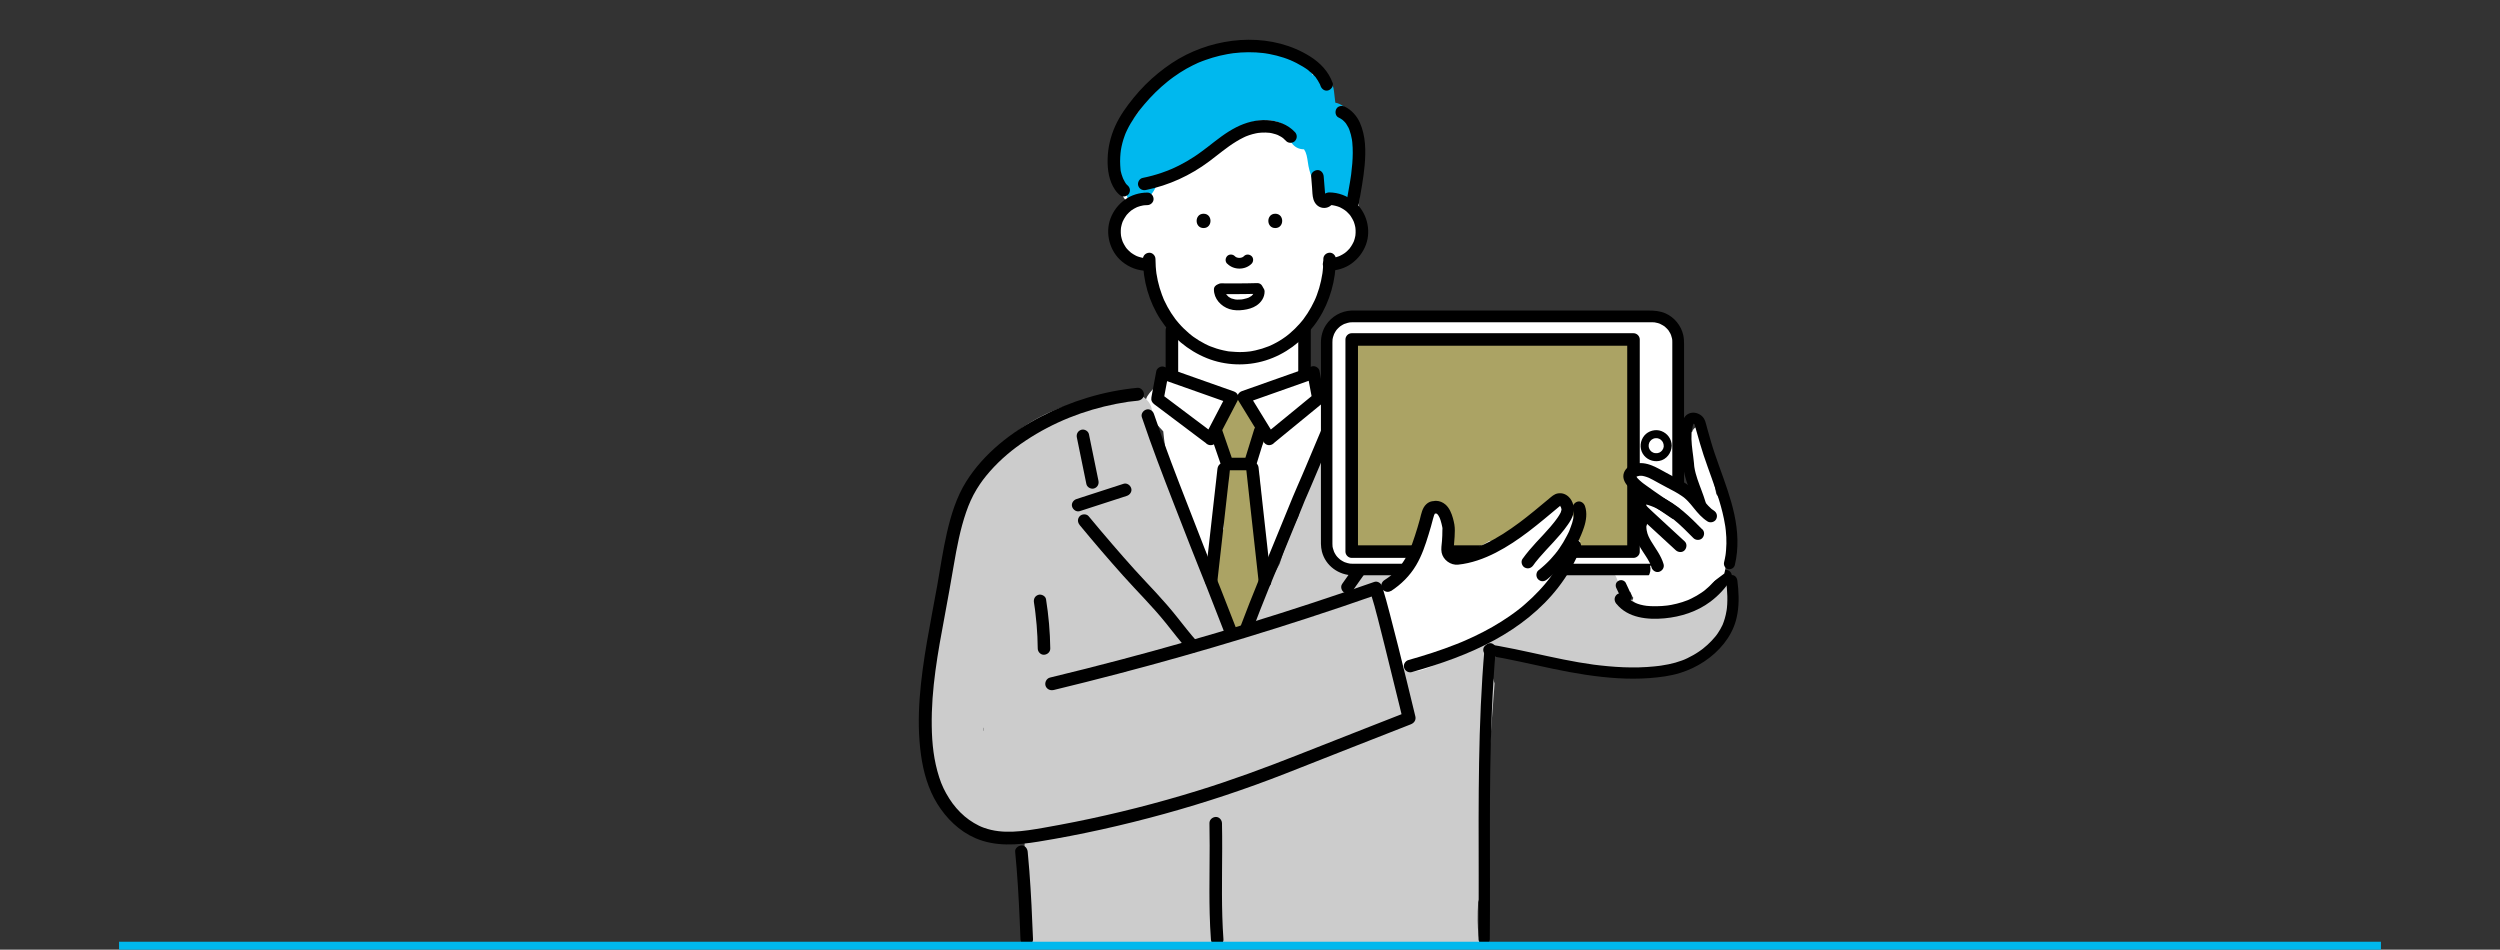
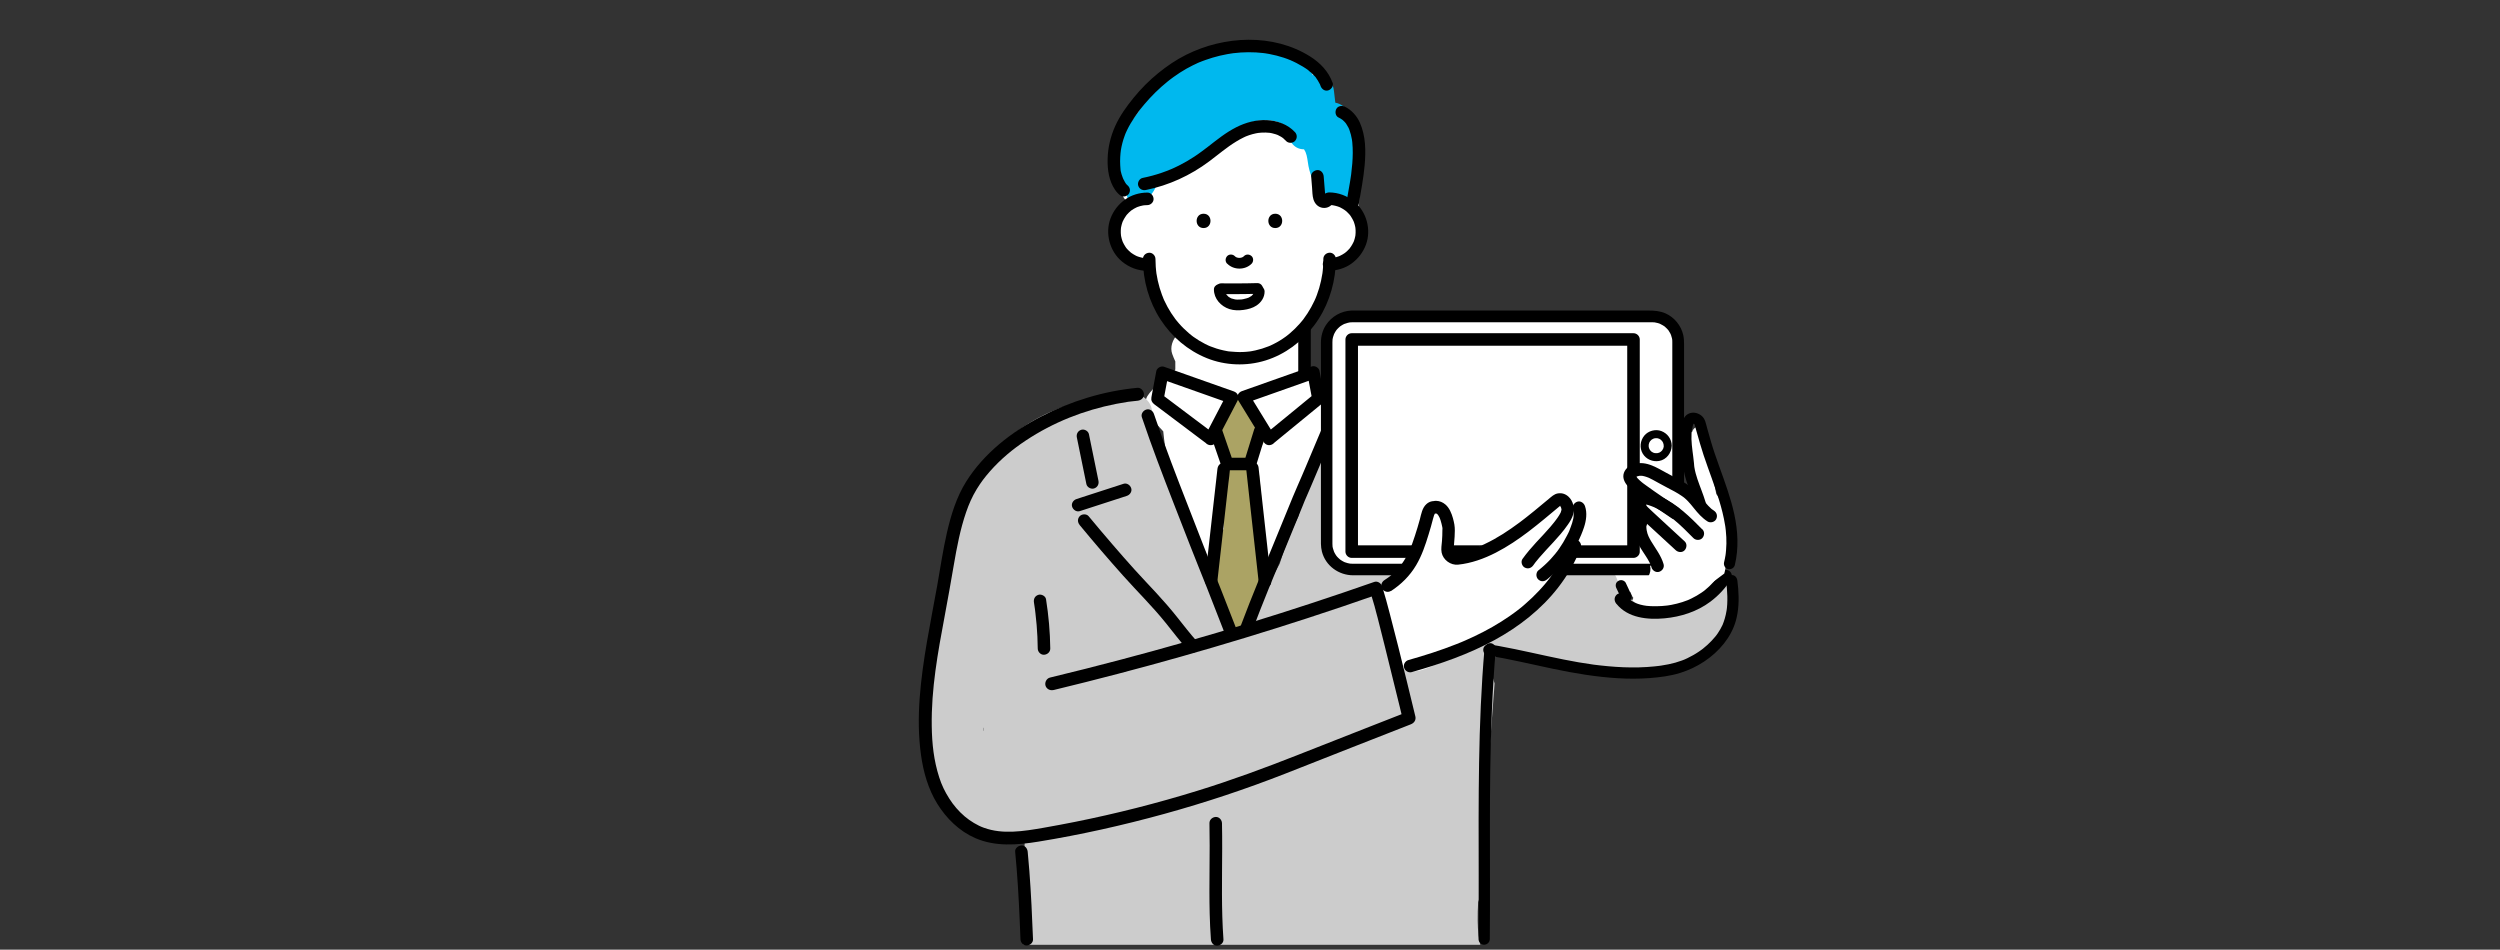
<svg xmlns="http://www.w3.org/2000/svg" viewBox="0 0 630 239.31">
  <rect x="0" y="0" width="630" height="239.31" fill="#333333" stroke="none" />
  <defs>
    <style>.c{fill:none;}.d{fill:#00b8ee;}.e{fill:#ccc;}.f{fill:#fff;}.g{fill:#aba364;}</style>
  </defs>
  <g id="a">
    <path class="f" d="M342.08,53.45c.23-.57.37-1.19.38-1.88.08-6.06,1.49-15.22-3.19-19.81-.21-2.2-2.32-3.75-3.3-5.81-1.91-4.02-4.02-7.86-8.24-9.4-.48-.36-1-.68-1.55-.95-.98-1.08-2.07-2.03-3.34-2.77-3.32-1.91-6.99-1.76-10.64-1.09-2.65.48-5.21,1.36-7.63,2.52-6.02.99-11.26,4.03-15.17,8.87-4.11,5.09-7.98,11.86-8.34,18.51-.21,3.83,1.17,7.52,3.64,10.13-2.16,1.57-3.66,3.99-3.65,6.89.02,4.88,3.62,6.88,7.87,7.5.49.16,1,.27,1.54.33-.19,3.59.77,7.18,2.48,10.37.82,1.54,1.93,3.27,3.19,4.89.18.86.37,1.71.57,2.56-1.22,1.26-1.9,3.22-1.3,4.88.24.66.49,1.29.78,1.89,0,.66,0,1.32,0,1.99-.24.99-1.49.53-2.09,1.39-1.03,1.48-4.8,4.25-5.27,6.1-.51,2.01,1.58,3.56,1.94,5.55l2.38,2.59c.99,10.08,3.82,19.74,8.48,28.76.35.67.81,1.19,1.35,1.58.28,1.38.56,2.77.84,4.15.09.46.27.89.5,1.28.22,1.45.51,2.9.86,4.32-.06,2.25-.21,4.5-.45,6.75-.02.2-.02.4-.01.59-.12.27-.24.54-.36.81-1.1,2.49-.73,5.41,1.81,6.89,2.14,1.25,5.79.7,6.89-1.81.43-.98.86-1.95,1.29-2.93,1.79-.77,3-2.49,3.06-4.58.02-.86.04-1.73.07-2.59,1.05-2.42,2.09-4.85,3.1-7.29,2.08-4.98,4.27-9.81,4.16-15.14.97-2.72,2-5.42,3.12-8.08,1.02-2.42,2.11-4.8,3.26-7.17,1.41-2.92,3.26-5.45,2.68-8.83,0,0,0,0,0-.01.28-2.21.42-4.47.05-6.64-.55-3.26-3.08-5.96-6.32-6.13.97-2.39.47-5.25.36-7.78,0-.18-.02-.36-.05-.54,1.08-1.73,2.17-3.45,3.25-5.18,3.01-4.82,3.49-8.53,6.54-13.8,2.81-.58,4.34-3.92,5.18-6.99.51-1.85.14-3.49-.73-4.89Z" />
    <path class="g" d="M317.28,113.16c.92-.89,1.51-2.08,1.4-3.45-.1-1.23-.2-2.46-.3-3.69-1.45-1.49-2.69-3.17-3.75-4.95-.21-.36-.34-.73-.39-1.11-.32-.06-.64-.08-.99-.07-2.97.13-4.74,2.22-5.04,5.04-.06.56-.12,1.13-.18,1.69-.32.65-.51,1.38-.52,2.17-.01,1.01-.03,2.03-.04,3.04-.02,1.58.83,3.12,2.1,4.07-1.43.92-2.47,2.47-2.3,4.18.45,4.37.91,8.8,1.12,13.22-.44.53-.8,1.15-1.06,1.83-2.6,6.96-2.83,14.63-.92,21.79,1.5,5.59,9.41,4.07,9.88-.8.07-.19.14-.39.2-.61,3.06-11.65,2.07-23.62.85-35.44-.17-1.64-.91-3.13-2.12-4.06.98-.66,1.67-1.65,2.04-2.86Z" />
    <path class="f" d="M419.18,143.28c-.06-1.43-.54-2.92-1.62-3.92-1.02-.94-2.48-1.77-3.92-1.62-1.33.14-2.66.27-3.99.41-1.51.15-2.81.52-3.92,1.62-.96.96-1.69,2.54-1.62,3.92.06,1.43.54,2.92,1.62,3.92,1.02.94,2.48,1.77,3.92,1.62,1.33-.14,2.66-.27,3.99-.41,1.51-.15,2.81-.52,3.92-1.62.96-.96,1.69-2.54,1.62-3.92Z" />
    <path class="f" d="M420.35,147.88s0,0,0,0c0,0,0,0,0,0Z" />
    <path class="f" d="M425.67,144.91s0,0-.01.01c0,0,0,0,0,0,0,0,0,0,0,0Z" />
    <path class="f" d="M433.15,143.06c-2.8-1.48-5.68-.58-7.48,1.85.02-.02.03-.03.03-.03,0,0-.02.01-.04.03-.03.05-.07.09-.1.13-.46.64-.05.04.09-.13-.12.12-.45.51-.49.55-.23.24-.47.47-.72.69-.06.05-.23.17-.35.26-.05.03-.1.06-.12.08-.22.14-.45.28-.68.41-.23.13-.48.24-.71.37,0,0-.01,0-.02.01-.49.17-.97.33-1.48.45-.1.02-.46.05-.66.11.29-.07.89-.03.16.02-.08,0-.16,0-.24.01-.02,0-.03.02-.04.03,0-.01.02-.02.04-.03-.52.03-1.03.04-1.55.01-.05,0-.15-.01-.26-.03-.2-.04-.41-.08-.44-.09-2.83-.63-6.13.85-6.82,3.87-.64,2.81.85,6.15,3.87,6.82,7.76,1.73,15.42-1.39,19.99-7.83,1.68-2.37.5-6.27-1.99-7.59Z" />
    <polygon class="f" points="420.35 147.88 420.34 147.89 420.35 147.89 420.35 147.88" />
-     <path class="f" d="M420.36,147.88s.05-.02.07-.02c-.03,0-.05.01-.07.02Z" />
    <path class="e" d="M431.35,147.61c-2.73,3.09-6.12,5.27-10.17,6.04-3.46.66-7.04-.2-9.98-2.43-1.21-.91-2.35-2.31-3.11-3.81-.29-.58-.62-1.67-1.07-2.52-.72-1.36-1.87-2.39-3.32-2.92-1.43-.53-2.86-.65-4.26-.46-.47-.27-1.03-.43-1.67-.42-6.95.1-13.91.2-20.86.3-.26-4.66-.59-9.3-1.94-13.8-.24-.79-.1-1.47.25-1.99-3.01-5.67-8.97-9.94-14.39-13.23-.42-.25-.83-.43-1.24-.56-2.72-2.01-5.57-3.87-8.45-5.62-2.78-1.69-5.78-4.01-9.21-3.62-2.07.23-3.85,1.42-4.88,3.24-.14.24-.25.5-.35.75-.15.18-.29.37-.4.59-.67,1.32-1.09,2.66-1.29,4.08,0,0-.01,0-.02.01-2.73,2.16-3.86,5.61-4.78,8.82-.2.7-.4,1.4-.6,2.09-.97,2.57-1.77,5.2-2.38,7.89-1.91,3.85-3.5,7.87-4.75,12.02-3.48,6.46-6.22,11.84-8.95,18.65-2.17-2.91-4.55-4.64-6.44-7.73-1-7.58-3.5-14.79-7.41-21.46-1.22-2.07-2.53-4.1-3.81-6.15-.6-4-1.95-7.79-3.95-11.28.1-2.34.05-4.77-.89-6.69-.27-1.47-.54-2.93-.81-4.4-.3-1.66-1.74-2.97-3.21-3.59-1.73-.73-3.27-.49-4.94.28-.35.16-.67.36-.95.58-8.81.08-17.66,3.07-24.69,8.37-3.85,2.91-7.13,6.21-9.9,10.17-2.88,4.11-4.8,8.88-6.17,13.68-2.99,10.5-4.45,21.62-5.31,32.48-.42,5.34-.62,10.69-.6,16.05.02,5.14.03,10.42,1.02,15.48,1.18,5.99,4.81,10.88,10.61,13.02,2.6.96,5.4,1.11,8.19.84,1.26.59,2.58,1.04,3.94,1.34.01,0,.03,0,.04-.02-.22,3.73-.19,7.47.14,11.2.15,1.66.36,3.3.58,4.95.09.67.19,1.34.3,2.01.04.23.07.46.11.69.05.57.12,1.13.14,1.7.01.35.18,1.4-.03,1.69.12-.79.13-.87.02-.25-.04.2-.1.4-.16.6-.23.35-.24.41-.05.16,0,0,0,0,0,0-.78,1.08-1.27,2.38-1.33,3.66h115.07c-.08-.31-.15-.63-.22-.94-.04-.18-.25-1.6-.24-1.42-.13-1.22-.19-2.44-.21-3.67-.02-1.58.03-3.16.12-4.74.28-.65.43-1.37.39-2.13-.03-.76-.06-1.53-.08-2.29.41-5.51.84-11.01,1.25-16.52.86-11.38,1.73-22.76,2.59-34.14-.19-.66-.37-1.32-.64-1.94-.27-.61-.41-1.22-.39-1.81-.08-.71.05-1.43.39-2.01.93-1.59,2.8-1.87,4.36-1.14.22.1.44.2.66.3.5-.12,1.04-.13,1.57-.02,4.62.95,9.23,1.97,13.87,2.83,6.49,1.2,13.58,2.17,20.23,1.92,1.07-.19,2.13-.41,3.17-.68,1.09-.27,2.17-.59,3.23-.96.48-.16.95-.34,1.42-.52.03-.01.46-.19.54-.22.16-.07.33-.14.49-.22,1.87-.85,3.65-1.88,5.3-3.11,0,0,.58-.46.65-.52.15-.13.3-.25.44-.38.37-.33.73-.66,1.08-1.01,1.98-3.67,3.09-7.81,4.14-11.81.83-3.19-3.42-6.06-5.79-3.37ZM247.78,184.13c-.02-.24-.03-.47-.05-.71.02-.01.04-.03.06-.04.02.26.04.51.06.77-.03,0-.05,0-.08-.01Z" />
    <path class="f" d="M354.88,167.99c1.72-.42,3.37-1.07,5.06-1.6.39-.12.79-.15,1.16-.11.09-.69.05-1.42-.15-2.15-1.38-5.11-2.68-10.24-3.9-15.4-.52-2.2-2.52-3.7-4.66-3.97-.14.53-.41,1.02-.8,1.41-.69.68-1.44,1.31-2.13,2-.89.88-2.12,1.1-3.21.75-.09.42-.13.85-.09,1.29.01.48.04.57.09.26-.15,1.4.11,2.86.78,4.04,1.02,4.21,2.09,8.4,3.22,12.58.35,1.31,1.25,2.44,2.39,3.18.3-1.07,1.16-2.01,2.23-2.27Z" />
    <path class="d" d="M341.33,43.94c-.05-1.02-.13-2.03-.23-3.04.16-2.33.23-4.66.2-6.99-.05-3.32-1.33-7.37-4.8-8.04-.11-.97-.23-1.95-.34-2.92-.24-2.07-1.41-3.86-3.64-4.12-.57-.07-1.14-.02-1.69.13-.21-.45-.42-.9-.65-1.34-.25-.47-.57-.84-.93-1.15-.75-.87-1.65-1.62-2.66-2.21-3.48-1.99-7.79-2.02-11.81-1.47-4.01.24-7.96-.09-11.54,1.51-.47.21-1.76.6-2.22.83-.56-.12-.4,1.22-.99,1.37-6.46,1.62-10.45,6.25-13.17,11.74-1.1,1.33-2.12,2.73-3.04,4.21-1.79,2.89-4.15,7.1-3.06,10.6.28.91.78,1.69,1.41,2.3.19,1.02,2.28,1.37,1.95,2.68-.57,2.31.68,2.35,1.1,2.59,2.76,1.63,6.44-2.32,6.46-5.48,0-.31.02-.62.04-.92,1.22-.32,2.42-.83,3.51-1.34,3.93-1.81,7.66-2.97,11.07-5.57,3.41-2.6,6.71-6.49,11.04-6.93,2.66-.27,5.75.04,7.32,2.22-.26,2.42,1.19,5.05,3.95,5.02.17.3.39.71.37.65.47,1.11.53,2.4.75,3.56.59,3.08,1.94,5.7,4.61,7.45,2.56,1.67,6.03,2.38,6.9-.03.62-.67.16-4.09.1-5.31Z" />
    <path d="M326.34,33.31c-1.83-1.98-4.45-2.92-7.1-3.04-2.69-.13-5.35.6-7.73,1.81-2.64,1.34-4.94,3.22-7.27,5.03-.08.06-.16.12-.24.18-.07.06-.29.23-.01,0-.13.1-.25.19-.38.29-.3.23-.6.46-.91.68-.6.44-1.2.87-1.82,1.27-1.22.8-2.49,1.53-3.8,2.19-.36.18-.73.36-1.1.53-.18.09-.37.17-.55.25-.09.04-.19.08-.28.12-.06.02-.11.05-.17.07.17-.07.2-.09.1-.04-.77.32-1.55.62-2.33.89-1.58.54-3.18.97-4.82,1.3-.81.16-1.35,1.17-1.1,1.94.28.86,1.07,1.28,1.94,1.1,5.77-1.17,11.21-3.67,15.91-7.19.63-.48,1.26-.96,1.89-1.45.28-.22.57-.44.85-.66.13-.1.25-.2.38-.29-.27.21-.09.07-.04.03.09-.07.19-.15.28-.22,1.13-.87,2.29-1.71,3.51-2.45.59-.36,1.19-.7,1.82-1,.16-.08.32-.15.48-.23.11-.05.53-.2.09-.04.28-.1.55-.22.83-.31.57-.19,1.14-.35,1.73-.47.13-.03.26-.05.39-.07.08-.01.16-.03.25-.04.06,0,.29-.04.04,0-.28.04.21-.02.28-.03.16-.02.33-.03.5-.04.65-.04,1.31-.02,1.96.05.06,0,.13.02.19.02-.08-.01-.15-.02-.23-.03.06,0,.13.02.19.03.16.03.32.06.47.09.31.07.62.15.92.25.14.04.27.09.4.14.07.03.15.07.22.09-.12-.03-.3-.13-.07-.03.29.13.56.28.83.44.13.08.27.17.39.26.06.04.13.11.19.14-.11-.04-.26-.2-.06-.04.26.22.5.45.73.7.56.61,1.67.61,2.24,0,.6-.65.6-1.59,0-2.24h0Z" />
    <path d="M335.81,20.86c-1.03-2.87-3.14-5.05-5.69-6.65-2.28-1.43-4.81-2.5-7.41-3.19-5.28-1.39-10.9-1.28-16.18,0-2.63.63-5.19,1.58-7.61,2.78-2.53,1.26-4.87,2.86-7.06,4.64-2.26,1.84-4.33,3.92-6.17,6.18-1.79,2.2-3.48,4.54-4.65,7.13-1.19,2.65-1.86,5.46-1.92,8.37-.06,2.67.33,5.43,1.86,7.7.4.59.83,1.06,1.4,1.48.67.49,1.79.13,2.16-.57.43-.82.15-1.64-.57-2.16.44.32.13.1.02,0-.08-.08-.16-.17-.24-.26-.08-.09-.08-.19.09.12-.03-.05-.07-.1-.1-.14-.09-.12-.17-.25-.24-.38-.14-.23-.26-.47-.38-.71-.06-.12-.11-.24-.16-.35-.09-.2.15.38.03.06-.03-.08-.06-.15-.09-.23-.19-.49-.35-1-.46-1.51-.02-.11-.04-.23-.06-.34-.04-.19.05.4.03.21,0-.09-.02-.19-.03-.28-.04-.37-.07-.74-.08-1.1-.04-.69-.04-1.38,0-2.07.02-.32.04-.65.07-.97.02-.17.03-.34.06-.5,0-.06.05-.3,0-.07-.05.25.01-.06.02-.12.2-1.28.53-2.54.98-3.75.05-.13.1-.26.15-.4.03-.07.05-.13.08-.2.1-.26-.02.05-.04.08.15-.3.27-.61.42-.91.27-.56.56-1.1.88-1.64.68-1.16,1.46-2.27,2.27-3.35.05-.06.39-.54.15-.19.09-.13.19-.25.29-.37.22-.28.44-.55.67-.82.46-.54.92-1.08,1.41-1.6.94-1.01,1.92-1.98,2.95-2.9.53-.47,1.07-.93,1.62-1.37.12-.1.25-.2.37-.29.06-.05.12-.1.19-.15-.28.21-.1.08-.04.03.3-.22.6-.45.9-.67,1.06-.76,2.15-1.48,3.29-2.12.53-.3,1.08-.59,1.63-.86.27-.13.54-.26.81-.38.28-.13.57-.3.87-.39-.44.12.06-.02.16-.06.15-.06.3-.12.44-.18.3-.12.6-.23.9-.33.59-.21,1.18-.4,1.77-.58,1.21-.36,2.45-.66,3.69-.88.3-.05.6-.1.9-.15.16-.02.32-.05.48-.07.2-.03,0-.07-.1.01.06-.04.25-.03.32-.04.6-.07,1.21-.13,1.81-.17,1.28-.08,2.56-.09,3.84-.02.62.03,1.24.09,1.85.16.07,0,.14.02.21.03.02,0,.04,0,.05,0q.14.02,0,0h-.1c.07,0,.14,0,.21.02.07.01.14.02.21.03.31.05.63.1.94.16,1.23.23,2.44.54,3.63.93.59.19,1.16.41,1.73.65.26.11-.05-.03-.09-.04.08,0,.17.07.24.11.13.06.26.12.39.17.31.14.61.29.91.44.55.28,1.1.59,1.63.91.26.16.52.32.77.49.12.08.24.16.36.25.06.04.12.09.18.13.06.04.12.09.17.13-.05-.04-.1-.08-.15-.11.19.24.52.43.75.64.24.22.47.45.7.69.17.18.47.43.57.66-.13-.3-.1-.13-.02-.02.04.06.09.12.13.18.1.15.2.3.3.45.16.26.31.53.45.8.05.1.18.28.18.39-.02-.06-.05-.12-.07-.18.02.05.04.1.06.15.03.08.06.17.09.25.28.78,1.09,1.38,1.94,1.1.76-.25,1.4-1.11,1.1-1.94h0Z" />
    <path d="M337.34,29.62c.33.16.64.35.93.56.29.2-.2-.17-.06-.05.06.05.12.1.18.15.14.12.28.25.41.39.11.12.22.24.33.37.03.03.05.07.08.1.12.14-.23-.31-.13-.16.06.08.12.16.17.24.2.3.38.61.55.93.07.14.14.29.2.44.1.21-.08-.19-.08-.19.02.04.04.09.05.13.04.1.08.2.11.3.13.36.24.73.34,1.1.1.39.18.78.25,1.17.01.09.03.18.04.26,0,.05.01.1.02.15.04.25-.02-.19-.02-.19.02.21.05.41.07.62.17,1.74.13,3.49,0,5.23-.07.86-.16,1.73-.27,2.59-.01.11-.03.21-.04.32-.02.17.03-.25.03-.22,0,.05-.01.11-.02.16-.03.22-.06.45-.1.67-.06.41-.12.82-.19,1.23-.25,1.55-.55,3.09-.81,4.63-.14.81.21,1.74,1.1,1.94.76.17,1.8-.23,1.94-1.1.54-3.24,1.18-6.45,1.47-9.72.32-3.59.29-7.4-1.2-10.75-.76-1.71-2.09-3.2-3.78-4.03-.74-.36-1.74-.22-2.16.57-.38.71-.23,1.77.57,2.16h0Z" />
    <path d="M330.41,44.44c.08.95.15,1.91.23,2.86.08.95.06,2,.34,2.92.34,1.12,1.16,2,2.35,2.16,1.18.16,2.39-.47,2.7-1.68.21-.8-.26-1.75-1.1-1.94-.82-.19-1.72.25-1.94,1.1-.06.22.13-.25.18-.31.1-.12.12-.14.07-.09-.09.09-.02.04.2-.15-.18.1.2-.08.21-.07-.01,0-.14.04-.16.04-.13.05.44-.04.19-.03-.22,0,.21.02.22.04,0,0-.16-.04-.17-.04-.16-.02.33.15.19.08-.16-.08.3.28.13.11-.19-.2.13.23.05.07-.03-.05-.06-.11-.09-.16-.1-.15.1.34.04.08-.03-.14-.08-.27-.1-.41-.05-.27.02-.02,0,.09.01-.07-.02-.16-.02-.24-.13-1.47-.24-2.95-.36-4.43-.07-.82-.68-1.62-1.58-1.58-.8.04-1.65.7-1.58,1.58h0Z" />
    <path d="M333.48,65.29c0,.68-.02,1.35-.07,2.03-.02.3-.05.6-.08.9-.02.17-.04.33-.06.5-.01.1-.05.3.02-.12-.01.1-.03.2-.04.29-.19,1.26-.46,2.5-.82,3.72-.17.58-.37,1.16-.58,1.73-.11.28-.22.56-.33.84-.08.21.16-.38.03-.07-.03.06-.05.12-.08.17-.08.17-.15.35-.23.52-.51,1.09-1.09,2.14-1.74,3.15-.33.5-.67,1-1.03,1.48-.04.05-.08.1-.11.15.24-.35.12-.15.05-.07-.09.11-.17.22-.26.32-.19.24-.39.47-.59.7-.78.89-1.62,1.71-2.52,2.48-.21.17-.42.34-.63.51-.25.2.24-.18.07-.05-.06.04-.12.09-.18.14-.12.09-.24.18-.36.27-.48.35-.98.68-1.49.99-.48.29-.98.57-1.49.82-.25.13-.51.25-.76.37-.12.06-.24.11-.37.16-.29.13.29-.12.09-.04-.08.03-.17.07-.25.1-1.07.43-2.17.77-3.3,1.02-.28.06-.56.12-.84.17-.13.02-.27.05-.4.07-.07.01-.15.02-.22.03-.39.06.33-.04.01,0-.58.07-1.16.12-1.74.14-1.18.05-2.33-.05-3.5-.15.53.05.05,0-.07-.01-.13-.02-.27-.04-.4-.07-.3-.05-.59-.11-.89-.18-.59-.13-1.16-.28-1.74-.46-.54-.17-1.07-.36-1.6-.57-.06-.02-.11-.05-.17-.07-.31-.12.35.15.05.02-.11-.05-.22-.1-.33-.14-.28-.13-.57-.26-.85-.41-1.02-.52-2.01-1.12-2.94-1.79-.12-.09-.24-.18-.36-.27-.05-.04-.1-.07-.14-.11-.25-.19.24.19.07.05-.23-.19-.47-.37-.7-.57-.45-.38-.88-.78-1.3-1.19-.41-.4-.81-.82-1.19-1.26-.2-.23-.4-.46-.59-.7-.08-.09-.15-.19-.23-.29-.06-.08-.24-.35.02.03-.05-.08-.11-.15-.17-.22-.71-.95-1.36-1.96-1.93-3-.29-.54-.57-1.08-.83-1.64-.06-.13-.12-.26-.17-.39-.03-.07-.06-.14-.09-.22-.11-.24.04.09.05.12-.09-.3-.24-.59-.35-.89-.44-1.18-.8-2.38-1.07-3.61-.14-.62-.25-1.25-.35-1.89-.01-.08-.02-.17-.03-.25,0,.03.05.4.02.12-.02-.17-.04-.33-.06-.5-.04-.33-.07-.67-.09-1-.04-.64-.07-1.28-.07-1.93,0-.83-.73-1.62-1.58-1.58-.86.04-1.58.69-1.58,1.58,0,5.38,1.51,10.77,4.45,15.28,2.83,4.34,6.85,7.77,11.66,9.71,4.66,1.88,10.01,2.07,14.81.57,4.93-1.54,9.12-4.72,12.22-8.81,3.21-4.24,5.02-9.45,5.41-14.73.05-.67.07-1.35.07-2.03,0-.83-.73-1.62-1.58-1.58-.86.04-1.58.69-1.58,1.58h0Z" />
    <path d="M334.91,51.67c.21,0,.42,0,.63.02.1,0,.19.02.29.03.36.04-.26-.05,0,0,.4.07.8.16,1.19.28.19.06.38.14.57.2.16.06-.17-.08-.17-.07.04.02.09.04.13.06.1.05.19.09.29.14.37.19.72.4,1.06.64.05.04.3.23.1.07-.21-.16.04.04.09.07.16.14.32.28.47.42.13.13.26.26.38.39.06.07.12.14.18.2.04.04.3.37.13.16-.16-.21.03.05.07.1.05.07.1.15.15.23.12.18.23.36.33.55.09.16.17.32.25.49.03.06.05.11.08.17.08.15-.07-.18-.07-.17.02.1.08.2.12.3.14.38.25.77.33,1.17.02.09.04.19.05.28.07.39-.03-.28,0,0,.02.21.04.42.05.62.02.42,0,.84-.04,1.26-.04.36.05-.28,0,0-.02.09-.03.19-.05.28-.04.21-.09.43-.15.64-.05.18-.11.36-.17.53-.03.09-.07.17-.1.26-.02.05-.08.2,0-.02.1-.25,0,0-.03.06-.17.36-.36.71-.58,1.04-.09.14-.24.29-.31.45,0,0,.22-.27.11-.14-.04.05-.08.09-.11.14-.07.08-.14.16-.21.24-.26.29-.55.57-.85.82-.05.04-.33.27-.12.1.21-.17-.12.08-.17.12-.18.12-.35.24-.54.34-.2.12-.4.22-.61.32-.06.03-.39.17-.15.07.25-.1-.09.03-.15.06-.44.16-.89.29-1.35.37-.07.01-.44.07-.16.03.27-.03-.1,0-.17.02-.26.02-.52.03-.77.04-.83,0-1.62.72-1.58,1.58.04.85.69,1.59,1.58,1.58,1.98-.01,4-.6,5.61-1.76,1.7-1.22,2.95-2.84,3.68-4.8,1.39-3.75.17-8.28-2.92-10.82-1.81-1.49-4.01-2.33-6.37-2.34-.83,0-1.62.73-1.58,1.58.04.86.69,1.58,1.58,1.58h0Z" />
    <path d="M289.15,65.07c-.21,0-.42,0-.63-.02-.1,0-.19-.02-.29-.03-.36-.04.26.05,0,0-.4-.07-.8-.16-1.19-.28-.19-.06-.38-.14-.57-.2-.16-.06.17.08.16.07-.04-.02-.09-.04-.13-.06-.1-.05-.19-.09-.29-.14-.37-.19-.72-.4-1.06-.64-.05-.04-.3-.23-.1-.07.21.16-.04-.04-.09-.07-.16-.14-.32-.28-.47-.42-.13-.13-.26-.26-.38-.39-.06-.07-.12-.14-.18-.2-.04-.04-.3-.37-.13-.16.16.21-.03-.05-.07-.1-.05-.07-.1-.15-.15-.23-.12-.18-.23-.36-.33-.55-.09-.16-.17-.32-.25-.49-.03-.06-.05-.11-.08-.17-.08-.15.07.18.07.17-.02-.1-.08-.2-.12-.3-.14-.38-.25-.77-.33-1.17-.02-.09-.04-.19-.05-.28-.07-.39.03.28,0,0-.02-.21-.04-.42-.05-.62-.02-.42,0-.84.04-1.26.04-.36-.05.28,0,0,.02-.09.03-.19.05-.28.04-.21.09-.43.15-.64.05-.18.11-.36.17-.53.03-.09.07-.17.1-.26.02-.05.08-.2,0,.02-.1.25,0,0,.03-.06.17-.36.36-.71.58-1.04.09-.14.24-.29.31-.45,0,0-.22.27-.11.14.04-.05.08-.09.11-.14.07-.08.14-.16.21-.24.26-.29.55-.57.85-.82.05-.04.33-.27.12-.1-.21.17.12-.08.17-.12.18-.12.35-.24.54-.34.2-.12.4-.22.61-.32.06-.03.39-.17.15-.07-.25.1.09-.03.15-.06.44-.16.89-.29,1.35-.37.07-.01.44-.07.16-.03-.27.03.1,0,.17-.02.26-.02.52-.03.77-.04.83,0,1.62-.72,1.58-1.58-.04-.85-.69-1.59-1.58-1.58-1.98.01-4,.6-5.61,1.76-1.7,1.22-2.95,2.84-3.68,4.8-1.39,3.75-.17,8.28,2.92,10.82,1.81,1.49,4.01,2.33,6.37,2.34.83,0,1.62-.73,1.58-1.58-.04-.86-.69-1.58-1.58-1.58h0Z" />
    <path d="M321.37,57.47c2.32,0,2.33-3.61,0-3.61s-2.33,3.61,0,3.61h0Z" />
    <path d="M303.3,57.47c2.32,0,2.33-3.61,0-3.61s-2.33,3.61,0,3.61h0Z" />
    <path d="M309.26,66.44c1.62,1.66,4.51,1.66,6.14.02.5-.5.54-1.42,0-1.92-.54-.5-1.38-.54-1.92,0-.08.08-.16.16-.25.23.09-.07.18-.14.27-.21-.19.15-.4.27-.63.37.11-.05.22-.09.32-.14-.26.11-.53.18-.81.22.12-.02.24-.03.36-.05-.28.03-.56.03-.85,0,.12.02.24.03.36.05-.26-.04-.51-.1-.76-.2.11.05.22.09.32.14-.23-.1-.44-.21-.63-.36.09.07.18.14.27.21-.1-.08-.2-.17-.29-.26-.5-.51-1.42-.54-1.92,0-.5.55-.53,1.37,0,1.92h0Z" />
-     <path d="M293.74,83.21v10.69c0,.83.73,1.62,1.58,1.58.86-.04,1.58-.69,1.58-1.58v-10.69c0-.83-.73-1.62-1.58-1.58-.86.04-1.58.69-1.58,1.58h0Z" />
    <path d="M327.16,83.21v10.69c0,.83.73,1.62,1.58,1.58.86-.04,1.58-.69,1.58-1.58v-10.69c0-.83-.73-1.62-1.58-1.58-.86.04-1.58.69-1.58,1.58h0Z" />
    <path d="M305.87,109.24c-1.52-1.14-3.03-2.28-4.55-3.42-2.4-1.8-4.79-3.61-7.19-5.41-.56-.42-1.11-.84-1.67-1.25.24.6.48,1.19.73,1.79.36-1.92.72-3.84,1.08-5.76.05-.27.1-.55.15-.82-.65.37-1.3.74-1.94,1.1,1.99.7,3.98,1.41,5.97,2.11,3.15,1.11,6.3,2.23,9.44,3.34.73.26,1.46.52,2.19.77-.31-.77-.63-1.55-.94-2.32-1.59,3.05-3.18,6.1-4.77,9.15-.22.43-.45.86-.67,1.29-.38.73-.21,1.75.57,2.16.73.38,1.75.22,2.16-.57,1.59-3.05,3.18-6.1,4.77-9.15l.67-1.29c.5-.95.04-1.97-.94-2.32-1.99-.7-3.98-1.41-5.97-2.11-3.15-1.11-6.3-2.23-9.44-3.34-.73-.26-1.46-.52-2.19-.77-.76-.27-1.79.31-1.94,1.1-.36,1.92-.72,3.84-1.08,5.76l-.15.82c-.14.77.12,1.33.73,1.79,1.52,1.14,3.03,2.28,4.55,3.42,2.4,1.8,4.79,3.61,7.19,5.41.56.42,1.11.84,1.67,1.25.31.23.87.26,1.22.16.37-.1.76-.38.94-.73.44-.83.14-1.63-.57-2.16Z" />
    <path d="M320.94,111.72c1.4-1.15,2.8-2.29,4.19-3.44,2.23-1.82,4.45-3.65,6.68-5.47.51-.42,1.02-.83,1.52-1.25.45-.37.5-1.02.41-1.54-.36-1.92-.72-3.84-1.08-5.76l-.15-.82c-.15-.8-1.19-1.37-1.94-1.1-1.99.7-3.98,1.41-5.97,2.11-3.15,1.11-6.3,2.23-9.44,3.34-.73.26-1.46.52-2.19.77-.93.33-1.51,1.4-.94,2.32.72,1.18,1.45,2.36,2.17,3.54,1.16,1.88,2.31,3.77,3.47,5.65.27.44.54.87.8,1.31.43.7,1.43,1.04,2.16.57.71-.46,1.03-1.41.57-2.16-.72-1.18-1.45-2.36-2.17-3.54-1.16-1.88-2.31-3.77-3.47-5.65-.27-.44-.54-.87-.8-1.31-.31.77-.63,1.55-.94,2.32,1.99-.7,3.98-1.41,5.97-2.11,3.15-1.11,6.3-2.23,9.44-3.34.73-.26,1.46-.52,2.19-.77-.65-.37-1.3-.74-1.94-1.1.36,1.92.72,3.84,1.08,5.76.05.27.1.55.15.82.14-.51.27-1.03.41-1.54-1.4,1.15-2.8,2.29-4.19,3.44-2.23,1.82-4.45,3.65-6.68,5.47-.51.42-1.02.83-1.52,1.25-.64.53-.59,1.7,0,2.24.68.63,1.55.56,2.24,0Z" />
    <path d="M316.04,108.23c-.75,2.42-1.49,4.83-2.24,7.25-.11.34-.21.69-.32,1.03.51-.39,1.02-.77,1.52-1.16h-5.72c.51.39,1.02.77,1.52,1.16-.83-2.42-1.67-4.83-2.5-7.25-.12-.34-.24-.69-.36-1.03-.27-.78-1.1-1.38-1.94-1.1-.77.25-1.39,1.11-1.1,1.94.83,2.42,1.67,4.83,2.5,7.25.12.34.24.69.36,1.03.23.66.8,1.16,1.52,1.16h5.72c.71,0,1.32-.49,1.52-1.16.75-2.42,1.49-4.83,2.24-7.25.11-.34.21-.69.32-1.03.24-.79-.29-1.76-1.1-1.94-.86-.2-1.68.26-1.94,1.1h0Z" />
    <path d="M265.46,173.9c10.8-2.61,21.54-5.42,32.23-8.45,10.67-3.02,21.28-6.25,31.82-9.68,5.91-1.92,11.8-3.92,17.66-5.97-.67-.38-1.33-.76-2-1.14,1.46,4.63,2.59,9.37,3.77,14.07,1.29,5.13,2.55,10.26,3.8,15.4.26,1.09.53,2.18.79,3.27.38-.67.76-1.33,1.14-2-3.48,1.36-6.96,2.73-10.44,4.09-5.72,2.24-11.43,4.49-17.14,6.74-8.37,3.3-16.79,6.41-25.39,9.06-10.13,3.13-20.43,5.75-30.82,7.83-2.61.52-5.22,1.01-7.84,1.47-2.58.45-5.16.89-7.78.99-2.47.1-4.92-.12-7.26-.96-.86-.3-1.67-.69-2.57-1.23-.89-.53-1.62-1.06-2.31-1.64-1.59-1.36-2.81-2.8-3.88-4.47-1.15-1.8-1.94-3.45-2.56-5.39-1.37-4.25-1.81-8.42-1.88-12.86-.15-9.42,1.54-18.62,3.27-27.84.8-4.27,1.56-8.54,2.29-12.82.77-4.48,1.62-8.99,3.1-13.29.71-2.05,1.5-3.87,2.65-5.77,1.07-1.75,2.05-3.04,3.35-4.52,2.71-3.07,5.72-5.58,9.03-7.77,6.95-4.61,14.62-7.64,22.82-9.25.94-.18,1.88-.35,2.83-.49.11-.02.22-.03.33-.05.04,0,.32-.04.06,0,.22-.03.44-.06.66-.08.49-.06.97-.11,1.46-.16.88-.08,1.63-.69,1.63-1.63,0-.82-.75-1.71-1.63-1.63-8.46.8-16.77,3.34-24.31,7.25-7.43,3.85-14.42,9.27-18.9,16.45-2.42,3.88-3.79,8.37-4.81,12.79-1.01,4.41-1.66,8.9-2.45,13.35-1.69,9.41-3.71,18.78-4.42,28.33-.35,4.78-.33,9.58.33,14.33.6,4.31,1.8,8.58,4.1,12.31,2.28,3.69,5.55,6.91,9.56,8.66,5.09,2.21,10.57,1.77,15.91.9,10.7-1.74,21.31-4.12,31.76-7,10.37-2.86,20.59-6.26,30.61-10.19,5.45-2.14,10.89-4.29,16.33-6.43,4.79-1.88,9.57-3.76,14.36-5.63.27-.11.54-.21.81-.32.84-.33,1.36-1.07,1.14-2-.73-3.05-1.47-6.09-2.22-9.13-1.37-5.6-2.76-11.2-4.23-16.78-.6-2.28-1.2-4.58-1.91-6.83-.25-.8-1.15-1.44-2-1.14-10.45,3.66-20.98,7.12-31.56,10.37-10.61,3.26-21.28,6.3-32.01,9.14-6.03,1.6-12.08,3.13-18.14,4.59-.85.21-1.36,1.17-1.14,2,.24.87,1.14,1.34,2,1.14h0Z" />
    <path d="M410.36,137.3c-4.22-3.1-8.5-6.1-12.84-9.02-4.32-2.9-8.71-5.71-13.15-8.43-4.44-2.72-8.94-5.34-13.5-7.87-2.29-1.27-4.58-2.52-6.9-3.73-2.3-1.2-4.8-1.9-7.29-2.6-1.21-.34-2.41-.69-3.59-1.12-1.25-.46-2.48-.95-3.74-1.37-2.49-.83-5.03-1.52-7.6-2.1-.65-.15-1.3-.29-1.96-.43-.81-.17-1.75.24-1.94,1.1-.18.79.24,1.76,1.1,1.94,2.57.54,5.13,1.17,7.64,1.93,1.28.39,2.55.81,3.8,1.27,1.2.44,2.38.92,3.61,1.29,2.38.73,4.8,1.31,7.12,2.23.17.07-.07-.03-.08-.04.08.03.16.07.23.1.14.06.27.12.41.19.29.14.58.28.86.43.58.31,1.17.62,1.75.93,1.14.61,2.28,1.23,3.42,1.85,4.57,2.51,9.08,5.11,13.54,7.8,4.44,2.68,8.82,5.46,13.14,8.33,4.34,2.88,8.62,5.85,12.83,8.92.52.37,1.03.75,1.54,1.13.67.49,1.79.13,2.16-.57.44-.82.15-1.64-.57-2.16h0Z" />
    <path d="M306.8,146.29c.1-.93.21-1.86.31-2.79.25-2.24.5-4.47.76-6.71.3-2.71.61-5.41.91-8.12.26-2.34.53-4.68.79-7.02.13-1.13.31-2.27.38-3.4,0-.02,0-.03,0-.05.09-.82-.79-1.62-1.58-1.58-.94.04-1.48.7-1.58,1.58-.1.93-.21,1.86-.31,2.79-.25,2.24-.5,4.47-.76,6.71-.3,2.71-.61,5.41-.91,8.12-.26,2.34-.53,4.68-.79,7.02-.13,1.13-.31,2.27-.38,3.4,0,.02,0,.03,0,.05-.09.82.79,1.62,1.58,1.58.94-.04,1.48-.7,1.58-1.58h0Z" />
    <path d="M314.02,117.98c.1.95.21,1.89.31,2.84.25,2.27.5,4.55.75,6.82.31,2.76.61,5.53.92,8.29.26,2.38.53,4.76.79,7.14.13,1.16.25,2.31.38,3.47,0,.02,0,.03,0,.05.05.43.14.8.46,1.12.27.27.72.48,1.12.46.78-.03,1.68-.7,1.58-1.58-.1-.95-.21-1.89-.31-2.84-.25-2.27-.5-4.55-.75-6.82-.31-2.76-.61-5.53-.92-8.29-.26-2.38-.53-4.76-.79-7.14-.13-1.16-.25-2.31-.38-3.47,0-.02,0-.03,0-.05-.05-.43-.14-.8-.46-1.12-.27-.27-.72-.48-1.12-.46-.78.03-1.68.7-1.58,1.58h0Z" />
    <path d="M311.88,159.29c-1.43-3.6-2.82-7.22-4.23-10.83-1.41-3.59-2.91-7.15-4.29-10.75-2.72-7.09-5.55-14.14-8.22-21.25-1.52-4.03-2.98-8.07-4.35-12.15-.26-.78-1.1-1.38-1.94-1.1-.78.25-1.39,1.11-1.1,1.94,2.44,7.24,5.17,14.38,7.94,21.5,1.38,3.55,2.78,7.09,4.15,10.65,1.38,3.57,2.85,7.11,4.25,10.67,1.59,4.05,3.15,8.11,4.75,12.16.16.4.35.72.73.94.34.2.84.28,1.22.16.74-.24,1.43-1.12,1.1-1.94h0Z" />
    <path d="M334.87,103.94c-1.57,3.57-3.07,7.16-4.58,10.75-.37.89-.75,1.77-1.12,2.66-.05.13-.11.25-.16.38-.02.06-.12.28,0,0-.09.21-.18.42-.27.63-.2.47-.39.93-.59,1.39-.77,1.82-1.6,3.62-2.35,5.45-2.84,7.01-5.76,14-8.61,21.01-1.59,3.9-3.15,7.82-4.63,11.77-.29.78.32,1.77,1.1,1.94.9.2,1.63-.27,1.94-1.1,2.65-7.02,5.51-13.95,8.38-20.87,1.43-3.45,2.85-6.9,4.25-10.37.17-.42.34-.85.51-1.27.02-.04.19-.46.05-.13.04-.08.07-.17.11-.25.11-.25.22-.51.33-.76.39-.89.77-1.77,1.15-2.66.78-1.81,1.54-3.63,2.31-5.45.41-.97.82-1.94,1.22-2.91.21-.51.43-1.01.64-1.52.04-.08.07-.17.11-.25s.07-.17.11-.25c-.06.15-.07.17-.03.06.1-.23.2-.46.29-.7.84-1.99,1.69-3.97,2.56-5.94.18-.4.28-.78.16-1.22-.1-.37-.38-.76-.73-.94-.69-.36-1.81-.24-2.16.57h0Z" />
-     <path d="M350.36,109.13c-.27,1.32-.54,2.65-.81,3.97-.43,2.1-.86,4.2-1.29,6.3-.1.49-.2.98-.3,1.47-.17.81.23,1.75,1.1,1.94.79.18,1.77-.24,1.94-1.1.27-1.32.54-2.65.81-3.97.43-2.1.86-4.2,1.29-6.3.1-.49.2-.98.3-1.47.17-.81-.23-1.75-1.1-1.94-.79-.18-1.77.24-1.94,1.1h0Z" />
+     <path d="M350.36,109.13c-.27,1.32-.54,2.65-.81,3.97-.43,2.1-.86,4.2-1.29,6.3-.1.49-.2.98-.3,1.47-.17.81.23,1.75,1.1,1.94.79.18,1.77-.24,1.94-1.1.27-1.32.54-2.65.81-3.97.43-2.1.86-4.2,1.29-6.3.1-.49.2-.98.3-1.47.17-.81-.23-1.75-1.1-1.94-.79-.18-1.77.24-1.94,1.1h0" />
    <path d="M340.82,124.69c1.34.43,2.68.87,4.01,1.3,2.12.69,4.24,1.38,6.36,2.06.49.16.98.32,1.47.48.79.26,1.76-.3,1.94-1.1.2-.87-.26-1.67-1.1-1.94-1.34-.43-2.68-.87-4.01-1.3-2.12-.69-4.24-1.38-6.36-2.06-.49-.16-.98-.32-1.47-.48-.79-.26-1.76.3-1.94,1.1-.2.87.26,1.67,1.1,1.94h0Z" />
-     <path d="M350.22,130.13c-2.98,4.31-6.03,8.57-9.06,12.84-.99,1.4-1.97,2.79-2.95,4.2-.48.68-.15,1.79.57,2.16.81.43,1.66.16,2.16-.57,2.99-4.27,6.03-8.5,9.03-12.77,1-1.42,1.99-2.84,2.98-4.27.47-.68.15-1.78-.57-2.16-.81-.43-1.66-.16-2.16.57h0Z" />
    <path d="M271.37,110.25c.27,1.32.54,2.65.81,3.97.43,2.1.86,4.2,1.29,6.3.1.49.2.98.3,1.47.17.81,1.17,1.35,1.94,1.1.86-.28,1.28-1.08,1.1-1.94-.27-1.32-.54-2.65-.81-3.97-.43-2.1-.86-4.2-1.29-6.3-.1-.49-.2-.98-.3-1.47-.17-.81-1.17-1.35-1.94-1.1-.86.28-1.28,1.08-1.1,1.94h0Z" />
    <path d="M283.12,121.92c-1.34.43-2.68.87-4.01,1.3-2.12.69-4.24,1.38-6.36,2.06-.49.16-.98.32-1.47.48-.79.25-1.38,1.11-1.1,1.94.25.78,1.1,1.38,1.94,1.1,1.34-.43,2.68-.87,4.01-1.3,2.12-.69,4.24-1.38,6.36-2.06.49-.16.98-.32,1.47-.48.79-.25,1.38-1.11,1.1-1.94-.25-.78-1.1-1.38-1.94-1.1h0Z" />
    <path d="M272.08,132.32c3.56,4.31,7.2,8.56,10.93,12.73,3.54,3.97,7.36,7.71,10.7,11.86,1.91,2.37,3.75,4.81,5.78,7.08.55.62,1.68.6,2.24,0,.61-.66.59-1.58,0-2.24-1.81-2.03-3.47-4.18-5.16-6.31-1.66-2.09-3.41-4.09-5.22-6.05-1.81-1.96-3.65-3.88-5.44-5.86-1.86-2.05-3.67-4.14-5.48-6.23-2.06-2.39-4.09-4.79-6.1-7.22-.53-.64-1.7-.59-2.24,0-.62.68-.56,1.55,0,2.24h0Z" />
    <path d="M407.35,152.17c2.87,3.57,7.85,4.05,12.11,3.65,4.12-.38,8.21-1.69,11.55-4.19,2.08-1.56,3.84-3.45,5.22-5.67.44-.7.17-1.77-.57-2.16-.78-.41-1.7-.18-2.16.57-.28.45-.57.88-.89,1.31-.04.06-.09.11-.13.17-.1.14.09-.11.08-.11-.06.1-.16.2-.23.29-.17.2-.34.4-.51.6-.66.74-1.37,1.43-2.14,2.05-.09.07-.18.15-.27.22-.16.13.25-.19.08-.06-.04.03-.08.06-.12.09-.2.15-.4.29-.61.43-.39.27-.8.52-1.21.76-.42.25-.86.47-1.3.69-.19.09-.38.18-.57.27-.06.03-.12.05-.18.08-.16.07.16-.07.15-.06-.12.05-.24.1-.36.15-.88.35-1.79.64-2.72.87-.45.11-.91.21-1.36.3-.22.04-.44.08-.66.11-.09.01-.19.03-.28.04-.06,0-.13.02-.19.03.13-.02.34-.04.09-.01-.91.11-1.83.17-2.75.18-.47,0-.93,0-1.4-.02-.23-.01-.47-.03-.7-.05-.12,0-.23-.02-.35-.03-.07,0-.51-.06-.24-.03.26.03-.15-.03-.24-.04-.13-.02-.26-.05-.4-.07-.26-.05-.53-.11-.78-.18-.28-.07-.55-.16-.82-.26-.08-.03-.31-.17-.38-.15,0,0,.3.13.15.06-.08-.04-.15-.07-.23-.11-.5-.24-.93-.55-1.4-.85.37.24-.04-.04-.13-.12-.11-.09-.21-.19-.31-.29-.22-.22-.43-.45-.62-.7-.52-.65-1.7-.58-2.24,0-.63.69-.55,1.54,0,2.24h0Z" />
    <path d="M374.8,165.15c5.61.91,11.14,2.26,16.71,3.42,5.31,1.11,10.68,2.01,16.1,2.34,2.69.16,5.4.17,8.08-.03,2.6-.2,5.25-.53,7.74-1.31,4.23-1.32,8.21-3.88,10.98-7.37,1.36-1.72,2.39-3.58,3-5.69.76-2.64.84-5.44.62-8.16-.05-.67-.13-1.34-.21-2.01-.09-.74-.59-1.46-1.42-1.42-.69.03-1.52.63-1.42,1.42.16,1.3.28,2.6.31,3.91.02.67,0,1.35-.03,2.02-.02.29-.04.59-.07.88-.02.17-.04.33-.06.5.04-.3-.03.16-.04.25-.11.67-.26,1.34-.45,1.99-.09.29-.18.58-.28.86-.06.16-.12.33-.19.49-.02.04-.11.25,0,.03-.02.06-.05.11-.07.17-.34.74-.75,1.45-1.21,2.13-.12.18-.24.35-.37.52-.04.05-.23.31-.1.13.13-.18-.12.15-.16.2-.3.36-.61.71-.93,1.05-.68.72-1.42,1.39-2.2,2.01-.28.22.14-.1-.07.05-.11.08-.21.16-.32.24-.22.16-.44.32-.67.47-.45.3-.9.59-1.37.85-.48.27-.97.53-1.47.77-.25.12-.49.23-.74.34-.19.08.23-.09.04-.02-.07.03-.14.06-.2.08-.15.06-.31.12-.46.18-1.1.41-2.24.73-3.39.96-.62.12-1.24.23-1.87.33-.14.02-.28.04-.43.06-.06,0-.28.04.01,0-.08.01-.16.02-.25.03-.33.04-.66.08-.99.11-2.59.27-5.2.32-7.8.22-1.31-.05-2.62-.14-3.93-.26-.65-.06-1.3-.13-1.95-.2-.31-.04-.63-.07-.94-.11-.17-.02-.33-.04-.5-.06-.09-.01-.54-.07-.24-.03-2.55-.35-5.08-.79-7.6-1.3-5.46-1.09-10.87-2.42-16.35-3.41-.69-.12-1.38-.24-2.07-.35-.73-.12-1.56.19-1.75.99-.16.68.21,1.62.99,1.75h0Z" />
    <path d="M374.09,163.5c-.82,9.54-1.2,19.1-1.36,28.67-.16,9.5-.12,19-.1,28.5,0,5.33,0,10.65-.04,15.98,0,.74.66,1.45,1.42,1.42.78-.03,1.41-.62,1.42-1.42.09-9.54.02-19.08.03-28.63,0-9.51.09-19.02.48-28.51.22-5.34.54-10.68,1-16.01.06-.74-.7-1.45-1.42-1.42-.82.04-1.35.63-1.42,1.42h0Z" />
    <path d="M260.56,151.84c.08.5.15.99.22,1.49.01.08.07.49.02.12.02.11.03.23.04.34.03.25.06.5.09.75.12.97.22,1.95.3,2.93.17,1.98.26,3.96.28,5.95,0,.83.72,1.62,1.58,1.58.85-.04,1.59-.69,1.58-1.58-.05-4.16-.42-8.31-1.07-12.42-.13-.82-1.2-1.35-1.94-1.1-.89.29-1.24,1.07-1.1,1.94h0Z" />
    <path d="M255.82,214.63c.56,5.71.89,11.45,1.14,17.19.07,1.62.14,3.25.2,4.87.03.83.7,1.62,1.58,1.58.83-.04,1.62-.7,1.58-1.58-.23-5.74-.48-11.47-.92-17.2-.13-1.62-.27-3.24-.42-4.85-.08-.82-.67-1.62-1.58-1.58-.79.04-1.67.7-1.58,1.58h0Z" />
    <path d="M304.78,207.44c.17,7.6-.13,15.21.06,22.81.06,2.16.15,4.33.31,6.49.06.82.68,1.62,1.58,1.58.81-.04,1.64-.7,1.58-1.58-.55-7.62-.34-15.26-.32-22.88,0-2.14,0-4.27-.05-6.41-.02-.83-.71-1.62-1.58-1.58-.84.04-1.6.7-1.58,1.58h0Z" />
    <path d="M315.97,73.46c0,.07,0,.14,0,.22-.01.16-.01.14,0-.04.03.07-.06.24-.09.31-.05.14-.05.13.01-.03-.03.06-.07.13-.1.19-.06.1-.18.27-.04.08-.09.11-.19.22-.3.32-.06.06-.25.21-.08.08-.23.16-.47.29-.71.41-.14.06-.14.07,0,0-.07.03-.15.06-.22.08-.11.04-.23.07-.34.11-.27.08-.54.14-.81.2-.16.03-.32.06-.47.08.3-.04-.05,0-.12,0-.3.03-.6.04-.9.03-.14,0-.28-.02-.42-.03-.16-.02-.16-.02,0,0-.06,0-.12-.02-.18-.03-.27-.05-.54-.12-.8-.21-.06-.02-.11-.04-.17-.06.13.06.14.06.01,0-.1-.06-.21-.11-.31-.17-.1-.06-.2-.13-.3-.19-.23-.14.18.16-.09-.07-.18-.16-.33-.33-.49-.51-.06-.08-.04-.05.06.08-.04-.05-.08-.11-.11-.17-.06-.1-.12-.2-.18-.3-.02-.04-.05-.09-.07-.13-.06-.14-.06-.12.02.05-.06-.06-.08-.25-.11-.33-.03-.1-.08-.23-.07-.34-.02.39.01-.05.01-.14-.33.44-.66.87-.99,1.31.13-.05.31-.09.42-.18-.11.08-.3.01-.06.04.11.01.23,0,.34,0,.21,0,.41,0,.62,0,.89,0,1.78,0,2.67,0,1.76,0,3.52-.04,5.28-.08-.39-.22-.78-.45-1.17-.67.14.25.28.5.42.75.35.62,1.24.88,1.85.49.62-.4.86-1.19.49-1.85-.14-.25-.28-.5-.42-.75-.23-.41-.7-.68-1.17-.67-1.8.05-3.61.08-5.41.08-.89,0-1.78,0-2.67,0-.46,0-1.02-.09-1.47.04-.15.04-.29.12-.43.18-.56.23-1,.66-.99,1.31,0,2.33,1.75,4.23,3.89,4.93,1.17.38,2.41.38,3.62.21,1.1-.15,2.25-.46,3.19-1.08,1.21-.79,2.09-2.08,2.07-3.57-.01-.71-.61-1.39-1.35-1.35-.72.03-1.37.6-1.35,1.35Z" />
    <path class="f" d="M338.56,79.75h80.07c2.35,0,4.25,1.91,4.25,4.25v55.28c0,2.35-1.91,4.25-4.25,4.25h-80.07c-2.35,0-4.25-1.91-4.25-4.25v-55.28c0-2.35,1.91-4.25,4.25-4.25Z" />
    <path d="M416.37,142.06h-75.31c-.07,0-.15,0-.22,0-.01,0-.02,0-.03,0-.21,0-.41-.01-.61-.03-.28-.02-.02,0,.03,0-.06,0-.12-.02-.18-.03-.16-.03-.31-.06-.47-.1-.25-.06-.49-.14-.73-.23-.26-.09-.02,0,.03.01-.05-.02-.11-.05-.16-.07-.14-.07-.28-.14-.41-.22-.12-.07-.23-.14-.34-.21-.05-.03-.37-.26-.23-.15.14.11-.12-.1-.16-.14-.12-.1-.23-.2-.34-.31-.09-.09-.19-.19-.28-.29-.04-.05-.28-.35-.18-.21.11.15,0-.01-.02-.04-.04-.06-.09-.13-.13-.19-.07-.11-.14-.23-.21-.34-.07-.12-.13-.24-.19-.36-.03-.07-.06-.14-.1-.21,0,.01.09.24.04.08-.09-.28-.2-.55-.27-.84-.03-.12-.05-.23-.08-.35-.01-.08-.03-.16-.04-.24,0,.02.02.26.02.09-.01-.22-.03-.45-.03-.67,0-.02,0-.03,0-.05,0-.11,0-.22,0-.33v-48.98c0-.41,0-.82,0-1.23,0-.06,0-.12,0-.17,0-.23.02-.45.03-.67,0-.17-.01.07-.02.09.01-.08.03-.16.04-.24.03-.16.06-.31.1-.46.07-.25.16-.48.24-.72.05-.16-.03.07-.04.08.04-.07.06-.14.1-.21.07-.14.14-.27.22-.41.06-.1.12-.2.18-.29.04-.06.09-.13.13-.19.02-.02.13-.18.02-.04-.1.13.13-.15.18-.21.1-.11.21-.23.32-.33.08-.08.17-.16.25-.23.06-.05.12-.1.17-.15.02-.02.18-.13.03-.03-.15.11.18-.12.23-.15.13-.08.26-.16.39-.24.12-.07.24-.13.36-.19.05-.03.11-.05.16-.07-.01,0-.24.09-.08.04.28-.09.55-.2.84-.27.13-.03.27-.06.41-.09.06-.01.12-.02.18-.03-.05,0-.31.03-.03,0,.2-.01.41-.03.61-.03.15,0,.3,0,.45,0h74.88c.07,0,.14,0,.21,0,.03,0,.06,0,.09,0,.14,0,.29,0,.43.02.13,0,.35.05.09,0,.29.05.58.11.87.19.13.04.26.08.39.13.12.04.31.14.08.03.26.13.52.25.77.41.11.07.22.15.34.22.02.02.18.13.04.02-.16-.12.04.03.08.06.2.18.4.36.58.55.09.1.18.2.27.3.02.02.13.18.03.03-.12-.16.03.04.06.08.15.22.29.45.42.69.06.12.12.24.18.36-.13-.26,0,.02.05.14.09.26.17.52.23.79.03.14.05.27.08.41-.05-.3,0,.03,0,.15,0,.14.01.29.01.43,0,.02,0,.04,0,.06,0,.12,0,.24,0,.35v46.75c0,1.15,0,2.3,0,3.45,0,.05,0,.1,0,.15,0,.12,0,.25-.01.37,0,.06,0,.12-.01.18,0,.05-.03.31,0,.11.02-.18-.03.16-.04.22-.03.14-.06.27-.09.41-.07.27-.16.52-.26.78.09-.24.01-.04-.04.07-.06.12-.12.24-.19.36-.07.12-.14.23-.21.34-.03.05-.26.37-.15.23.11-.14-.1.12-.14.16-.09.1-.18.2-.27.3-.19.19-.39.37-.6.54.2-.16.03-.03-.07.04-.11.08-.22.15-.34.22-.22.13-.44.23-.67.35.3-.15-.05.02-.14.05-.13.05-.26.09-.39.13-.27.08-.54.13-.81.18.26-.05.04,0-.09,0-.16.01-.33.02-.49.02-.77,0-1.51.67-1.47,1.47.04.79.65,1.48,1.47,1.47,2.65-.02,5.05-1.32,6.57-3.47.95-1.33,1.4-2.97,1.4-4.6,0-1.08,0-2.15,0-3.23v-47.06c0-.73-.04-1.45-.2-2.17-.51-2.37-2.25-4.51-4.47-5.48-1.42-.62-2.85-.72-4.36-.72h-74.1c-.22,0-.44,0-.65,0-2.62.1-5.02,1.47-6.46,3.65-.86,1.3-1.27,2.87-1.27,4.42,0,.37,0,.75,0,1.12v47.69c0,1.29-.07,2.61.25,3.87.92,3.59,4.25,5.97,7.89,5.97.88,0,1.77,0,2.65,0h72.75c.77,0,1.51-.68,1.47-1.47-.04-.8-.65-1.47-1.47-1.47Z" />
-     <rect class="g" x="340.63" y="85.56" width="71.01" height="53.45" />
    <path d="M411.64,137.43h-68.13c-.92,0-1.84-.02-2.76,0-.04,0-.08,0-.12,0l1.58,1.58v-51.29c0-.69.02-1.39,0-2.08,0-.03,0-.06,0-.09l-1.58,1.58h68.13c.92,0,1.84.02,2.76,0,.04,0,.08,0,.12,0l-1.58-1.58v51.29c0,.69-.01,1.38,0,2.08,0,.03,0,.06,0,.09,0,.83.73,1.62,1.58,1.58.86-.04,1.58-.69,1.58-1.58v-51.29c0-.69.01-1.38,0-2.08,0-.03,0-.06,0-.09,0-.85-.72-1.58-1.58-1.58h-68.13c-.92,0-1.84-.01-2.76,0-.04,0-.08,0-.12,0-.85,0-1.58.72-1.58,1.58v51.29c0,.69-.01,1.38,0,2.08,0,.03,0,.06,0,.09,0,.85.72,1.58,1.58,1.58h68.13c.92,0,1.84.01,2.76,0,.04,0,.08,0,.12,0,.83,0,1.62-.73,1.58-1.58-.04-.86-.69-1.58-1.58-1.58Z" />
    <circle class="f" cx="417.36" cy="112.33" r="2.91" />
    <path d="M419.26,112.33c0,.08,0,.16,0,.24,0,.19,0,0,0-.03-.03.13-.05.26-.09.38-.02.07-.05.15-.08.22.01-.03.09-.19,0-.03-.07.13-.15.26-.23.39-.13.19.1-.08,0,0-.05.03-.09.1-.13.14-.05.05-.35.3-.14.14-.1.08-.21.15-.32.21-.04.02-.09.05-.14.07-.17.1.17-.04-.08.03-.12.04-.25.08-.38.1-.06.01-.24.03,0,0-.07,0-.13.01-.2.01-.14,0-.27,0-.4-.01-.16,0,.24.05,0,0-.08-.02-.15-.03-.23-.05-.08-.02-.15-.05-.22-.07-.06-.02-.15-.09.03.01-.11-.06-.23-.11-.34-.18-.05-.03-.1-.08-.16-.11-.12-.07.16.16,0,0-.11-.11-.21-.22-.32-.33.14.14.05.08.02.02-.04-.06-.09-.13-.12-.19-.04-.06-.2-.41-.1-.17-.05-.12-.09-.24-.12-.37-.01-.05-.02-.1-.03-.15-.05-.2,0,.18-.01-.09,0-.12,0-.24,0-.37,0-.06.05-.3,0-.05.01-.05.02-.1.03-.15.03-.13.07-.25.11-.37.08-.24-.1.17.02-.04.04-.07.07-.14.11-.2.03-.05.07-.11.1-.16.03-.05.15-.17,0,0,.09-.09.17-.19.26-.27,0,0,.19-.17.07-.07-.12.1.07-.05.08-.06.13-.09.26-.15.4-.22-.03.02-.2.07-.03.01.07-.02.15-.05.22-.07.05-.01.1-.03.15-.04,0,0,.26-.05.1-.02-.16.03.09,0,.1,0,.07,0,.14,0,.2,0,.07,0,.13,0,.2,0,.23,0-.16-.04.05,0,.15.04.3.08.45.13.22.07-.1-.08,0,0,.07.05.16.08.24.13.04.03.09.05.13.08.04.03.08.06.12.09-.1-.08-.11-.09-.03-.01.09.09.18.18.27.27.17.17-.11-.17.03.03.04.06.09.13.12.19.04.07.07.13.11.2.1.18-.05-.17.02.04.05.15.09.3.13.45.01.05.01.19,0-.03,0,.11.02.21.02.32,0,.53.46,1.03,1.01,1.01.54-.02,1.02-.44,1.01-1.01-.02-1.67-1.05-3.1-2.61-3.69-1.47-.56-3.29-.07-4.29,1.14-1.05,1.28-1.26,3.1-.4,4.55.86,1.44,2.52,2.13,4.16,1.84,1.82-.33,3.11-2.03,3.13-3.84,0-.53-.47-1.03-1.01-1.01-.55.02-1,.44-1.01,1.01Z" />
    <path class="f" d="M411.79,150.74s0,0,0,.01c-.1.12-.19.25-.26.41-.05.11-.08.22-.1.33,1.01-.91,2.48-.96,3.76-.4,3.11,1.37,6.79.52,9.91-.78,3.37-1.4,6.66-3.6,9.42-5.78.06-.22.11-.43.16-.65.2-.95.33-1.9.42-2.86.19-1.17.31-2.33.42-3.39.36-3.51.08-7.04-.65-10.48-.22-1.03-.91-1.55-1.69-1.67-.14-.25-.29-.49-.46-.72-.07-.09-.14-.17-.22-.25-.64-3.41-1.29-6.83-1.93-10.24l-1.05-5.58c-.15-.77-1.02-1.23-1.73-1.13-.66.09-1.2.59-1.34,1.23-.66.18-1.2.79-1.18,1.51.15,5.3,1.02,10.59,2.6,15.65-.16.38-.25.77-.3,1.17-2.66-2.36-5.48-4.53-8.44-6.49-1.54-1.02-3.11-1.97-4.72-2.87-1.22-.68-2.65.44-2.32,1.79.39,1.62,1.44,2.98,2.65,4.09,1.3,1.19,2.75,2.23,4.15,3.31.32.25.64.49.96.73-.61-.36-1.22-.73-1.83-1.1-.32-.2-.7-.25-1.05-.18-.53-.54-1.46-.51-2.02-.08-.61.47-.81,1.36-.41,2.04.22.37.44.75.65,1.13-.04.01-.08.02-.12.04-.71.3-1.13,1.1-.92,1.86.29,1.04.59,2.07.9,3.1-.25.36-.35.83-.25,1.32.06.27.12.54.19.81,1.48.27,2.64,1.59,2.64,3.14,0,1.22-.74,2.31-1.79,2.85.37,1.8-.63,3.94-3,3.94-.96,0-1.69-.35-2.2-.88-.25.26-.55.47-.9.62.16.44.33.87.51,1.3.29.9.64,1.79,1.06,2.65.1.22.28.39.48.52Z" />
    <path d="M437.17,142.43c1.02-4.23.79-8.58-.12-12.81-.9-4.18-2.41-8.19-3.84-12.2-.72-2.02-1.44-4.05-2.04-6.12-.32-1.13-.64-2.25-.96-3.38-.31-1.07-.47-2.35-1.37-3.11-.8-.67-1.88-1.01-2.91-.71-.47.14-.93.41-1.25.8-.43.52-.63,1.15-.8,1.79-.57,2.13-.46,4.34-.21,6.51.12,1.05.28,2.09.39,3.14.12,1.12.22,2.24.48,3.34.5,2.06,1.36,4.01,2.06,6.01.17.49.34.99.48,1.49.21.7.99,1.21,1.72.97.71-.23,1.2-.97.97-1.72-.58-1.94-1.39-3.8-2.03-5.72-.32-.96-.59-1.93-.75-2.92-.01-.08-.03-.16-.04-.24.05.33,0-.07-.01-.12-.03-.24-.04-.49-.06-.73-.05-.53-.11-1.06-.18-1.59-.25-1.98-.56-3.97-.43-5.97.01-.21.04-.41.06-.62-.04.33.01-.08.02-.12.02-.12.04-.25.07-.37.05-.25.11-.49.17-.73.03-.12.07-.24.11-.36.02-.07.23-.58.07-.22.11-.25-.22.21-.03.03.12-.11.04.03-.11.07.04-.01.16-.08.19-.11-.19.16-.25.11-.06.05.26-.08-.35,0-.08.02.03,0,.05,0,.08,0,.15.01.1,0-.14-.03.06.03.16.04.23.05.22.05-.3-.17.03.01.02.01.05.03.07.04.12.08.09.05-.09-.08.02.03.1.09.12.11.02.02.04.04.06.06.1.11.07.08-.06-.09-.01.12.25.2.03.01.06.05.09.33.11.4.04.13.08.26.11.4.09.31.18.62.26.93.3,1.06.61,2.12.91,3.18.56,1.97,1.23,3.91,1.92,5.85,1.35,3.79,2.78,7.57,3.74,11.48.26,1.07.49,2.15.66,3.24.02.12.04.24.06.36,0,.04.07.47.04.3-.03-.22.02.18.02.18.02.16.04.32.06.48.06.56.1,1.13.13,1.69.05,1.09.04,2.19-.06,3.28-.02.24-.05.49-.07.73,0,.04-.06.45-.01.12-.02.16-.05.33-.07.49-.09.58-.21,1.15-.35,1.72-.17.71.22,1.54.97,1.72.72.16,1.53-.22,1.72-.97h0Z" />
    <path d="M431.87,128.65c-.15-.1-.3-.2-.45-.31-.29-.21.2.17.02.02-.07-.06-.14-.11-.21-.17-.27-.23-.53-.49-.77-.75-.49-.52-.94-1.09-1.39-1.65-.45-.56-.9-1.13-1.4-1.65-.58-.62-1.23-1.15-1.91-1.65-1.2-.89-2.54-1.59-3.86-2.27-1.28-.66-2.53-1.38-3.8-2.06-1.43-.77-3-1.45-4.65-1.46-1.48,0-3.26.61-4.01,1.98-1.36,2.46,1.43,4.66,3.16,5.93,2.83,2.09,5.75,4.02,8.66,6,.69.47,1.78.15,2.16-.57.42-.8.16-1.66-.57-2.16-2.67-1.82-5.36-3.61-7.98-5.51-.31-.22-.62-.44-.92-.67-.05-.04-.09-.07-.14-.11,0,0,.33.26.15.11-.09-.07-.17-.14-.26-.21-.18-.15-.37-.31-.54-.47-.16-.15-.32-.31-.47-.47-.08-.09-.16-.18-.23-.27-.1-.11-.01-.13.12.16-.02-.05-.08-.11-.12-.16-.05-.08-.1-.16-.15-.25-.02-.04-.04-.07-.06-.11-.08-.15.02-.17.08.19-.01-.07-.05-.15-.07-.22-.1-.31.02.45.02.07,0-.28-.13.44-.01.14.07-.18-.11.23-.1.23,0,0,.06-.11.07-.12.08-.17.13,0-.13.15.03-.02.06-.07.09-.09.03-.03.07-.06.1-.09.18-.2-.31.2-.09.07.12-.07.24-.14.37-.21.13-.07.14,0-.1.04.06,0,.14-.05.2-.07.04-.01.5-.11.5-.12,0,.02-.41.04-.12.02.1,0,.2-.02.31-.02.15,0,.31,0,.46.02.06,0,.29.04.05,0-.28-.04.06.01.1.02.33.06.66.16.98.27.15.05.31.11.46.17.27.11-.04-.03-.07-.03.08.01.18.08.25.11.32.15.63.3.93.47,1.19.64,2.35,1.31,3.55,1.93,1.28.66,2.56,1.32,3.75,2.14.16.11.31.22.46.33.23.17-.01-.02-.05-.04.09.05.18.14.26.21.31.26.61.54.89.84.52.55,1,1.14,1.47,1.73,1.02,1.27,2.06,2.47,3.45,3.35.7.44,1.77.17,2.16-.57.41-.78.18-1.69-.57-2.16h0Z" />
    <path d="M428.96,133.39c-3.06-3.11-6.26-6.27-10.27-8.14-1.17-.55-2.48-1.16-3.79-1.23-1.46-.08-2.82.89-3.18,2.32-.36,1.41.3,2.7,1.25,3.71.86.91,1.84,1.72,2.76,2.57,2.19,2.01,4.37,4.03,6.56,6.04.61.56,1.64.65,2.24,0,.56-.61.65-1.64,0-2.24-1.78-1.64-3.56-3.28-5.34-4.92-.88-.81-1.76-1.62-2.64-2.44-.42-.39-.85-.77-1.25-1.18-.08-.08-.16-.17-.24-.26-.04-.04-.07-.09-.11-.13-.12-.14.08.09.08.1,0-.02-.16-.25-.18-.28,0,0-.1-.16-.1-.19,0,.04.09.3.04.07,0-.03-.01-.09-.03-.12-.06-.12.03.2.03.22.01-.04.01-.21,0-.25.01.03-.09.4-.02.17.01-.04.02-.08.03-.12.07-.32-.13.23,0,.03.13-.22-.24.22-.05.05.03-.03.07-.06.09-.09.12-.15-.27.21-.11.09.02-.02.1-.04.12-.06-.02.03-.31.09-.16.08.01,0,.17-.04.17-.04,0,.04-.33,0-.05.02.06,0,.13,0,.19,0,.22,0-.26-.07-.05,0,.12.04.25.06.37.09.25.07.5.16.74.25.13.05.26.1.38.15.05.02.39.16.19.07-.2-.09.13.06.18.08.14.06.28.13.42.19.89.42,1.75.92,2.58,1.46.41.27.81.55,1.2.84.1.08.22.15.31.24,0,0-.24-.18-.1-.07.04.04.09.07.13.1.21.16.41.33.61.5,1.69,1.4,3.24,2.97,4.78,4.53.58.59,1.66.63,2.24,0,.58-.64.62-1.6,0-2.24h0Z" />
    <path d="M412.57,130c-1.4,2.35-.77,5.14.46,7.41.54.99,1.19,1.91,1.79,2.85.29.46.58.93.83,1.42.07.14.14.27.2.41.03.07.06.14.1.21-.02-.06-.05-.11-.07-.17.14.26.22.58.3.86.23.79,1.12,1.37,1.94,1.1.81-.26,1.35-1.09,1.1-1.94-.63-2.17-2.04-3.92-3.18-5.83-.13-.22-.26-.44-.37-.67-.06-.12-.13-.25-.18-.37-.04-.08-.23-.49-.06-.11-.22-.47-.36-.99-.46-1.5-.01-.06-.02-.11-.03-.17-.03-.18-.02-.15,0,.08.02-.08-.02-.25-.03-.34,0-.13-.08-.66.02-.78-.03.24-.04.27,0,.09,0-.04.01-.07.02-.11.03-.14.07-.29.12-.43.02-.05.04-.11.06-.16.04-.11.03-.07-.05.12,0-.11.16-.31.22-.41.42-.71.18-1.77-.57-2.16-.76-.4-1.71-.19-2.16.57h0Z" />
    <path d="M407.34,148.23c.45.92.88,1.86,1.28,2.81-.05-.11-.09-.22-.14-.32,0,.02.01.03.02.05.04.18.12.33.24.46.1.15.22.26.38.35.29.17.72.24,1.05.14.33-.11.65-.31.81-.62.16-.3.27-.72.14-1.05-.45-1.07-.93-2.14-1.44-3.19-.14-.29-.51-.54-.81-.62-.32-.09-.76-.05-1.05.14-.29.19-.55.47-.62.81-.08.37-.03.7.14,1.05h0Z" />
    <path class="f" d="M396.5,133.26c.09-.48.19-.96.28-1.43-.39-2.04-.61-4.12-1.39-6.02-.1,0-.2-.02-.3-.03-.47.02-.98.15-1.54.36-.09.03-.19.06-.28.09-1.57,1.3-3.16,2.58-4.84,3.74-.9.62-1.92.84-2.86.6-.15.2-.34.4-.56.59-2.46,2.03-5.04,3.9-7.76,5.57-.6-.25-1.25-.39-1.91-.42-1.67.99-3.34,2.01-4.94,3.11-2.71,1.87-5.85-.46-5.02-3.58-.13.47.06-.58.07-.72.02-.29.03-.73.01-.93-.04-.65-.19-1.53-.34-2.26-.31-1.52-.75-2.89-1.36-4.31-.04-.09-.07-.18-.1-.26-.95-.19-1.95-.15-2.85.13-.87.28-1.57.71-2.13,1.26,0,2.64-.01,5.27-.02,7.91,0,1.24-.96,2.25-2.09,2.68.03.34.06.68.1,1.02.03.32.11.63.21.92-.09.85-.52,1.65-1.15,2.22-.36.43-.71.88-1.14,1.25-.38.33-.83.54-1.3.66-.36.36-.73.72-1.12,1.05-.1.08-.2.16-.31.23-.31.79-.58,1.61-.79,2.44-.1.38-.28.71-.53.98.05.02.1.04.15.07.4.13.74.35,1.03.66.01.01.03.03.04.04.17.22.33.43.5.65.01.02.03.04.04.06,0,.01.01.02.02.03.11.25.21.51.32.76,0,.02.01.04.02.06.09.34.13.7.13,1.06,0,.58-.15,1.11-.44,1.61-.02.03-.04.05-.06.08.05.13.09.26.12.39.82,4.18,1.96,8.29,2.53,12.51.05.38.06.76.02,1.12,1.49.11,3.07-.18,4.53-.76,4.44-1.77,8.76-4.03,12.96-6.29,4.29-2.3,8.6-4.72,12.58-7.52,3.84-2.7,7.39-6.43,8.68-11.05.16-.59.26-1.17.28-1.74.32-.36.64-.72.95-1.08,1.19-1.39,2.3-2.85,3.32-4.36-1.14-.59-2.01-1.84-1.76-3.13Z" />
    <path d="M396.33,128.37c.05.16.1.31.14.47.02.08.03.16.05.24.08.34-.02-.06,0-.06.09.02.02,1,.02,1.1,0,.04,0,.24-.02.25,0,0,.05-.3.02-.11-.03.16-.06.33-.09.49-.07.35-.17.7-.27,1.04-.1.32-.21.64-.33.95-.05.14-.11.28-.16.42-.03.07-.06.14-.08.21-.03.08-.14.43-.01.04-.18.56-.5,1.11-.76,1.63-.57,1.12-1.22,2.2-1.94,3.23-.16.23-.33.46-.49.68-.04.06-.09.12-.14.18-.17.23.01-.02.04-.05-.13.12-.24.3-.35.44-.39.48-.8.95-1.22,1.4-.96,1.03-2,1.98-3.11,2.85-.3.23-.46.76-.46,1.12,0,.39.17.85.46,1.12.3.28.7.48,1.12.46.45-.02.77-.19,1.12-.46,4.25-3.33,7.6-8,9.3-13.14.56-1.7.84-3.61.24-5.34-.27-.78-1.1-1.38-1.94-1.1-.77.25-1.39,1.11-1.1,1.94h0Z" />
    <path d="M395.34,137.12c-.07.2-.15.39-.23.59-.04.09-.07.18-.11.27,0,.02-.15.37-.05.13.1-.24-.05.11-.06.13-.05.11-.09.21-.14.32-.09.19-.17.38-.26.57-.35.74-.72,1.47-1.12,2.19-.78,1.4-1.65,2.75-2.6,4.04-.11.15-.23.31-.34.46-.02.03-.05.06-.07.09-.11.14-.09.12.04-.05-.05.04-.1.13-.14.18-.26.33-.52.66-.79.98-.53.63-1.07,1.25-1.63,1.84-1.11,1.19-2.29,2.31-3.52,3.38-.64.55-1.29,1.13-1.98,1.62.32-.23-.01,0-.07.05-.06.05-.13.1-.19.15-.16.12-.32.24-.49.36-.36.26-.72.52-1.09.78-1.43,1-2.9,1.92-4.42,2.79-1.48.84-2.99,1.63-4.53,2.36-.77.37-1.54.72-2.33,1.06-.19.08-.37.16-.56.24-.38.16.31-.13-.07.03-.09.04-.19.08-.28.12-.41.17-.82.34-1.24.5-3.97,1.58-8.04,2.87-12.14,4.03-.8.22-1.37,1.13-1.1,1.94.26.81,1.09,1.34,1.94,1.1,7.21-2.04,14.36-4.51,20.94-8.12,6.06-3.32,11.65-7.67,15.91-13.15,2.41-3.1,4.36-6.46,5.75-10.13.29-.77-.32-1.77-1.1-1.94-.9-.21-1.63.27-1.94,1.1h0Z" />
    <path d="M350.49,148.97c2.6-1.69,4.8-3.87,6.38-6.54,1.43-2.41,2.33-5.1,3.14-7.76.4-1.3.78-2.6,1.11-3.92.08-.31.16-.61.27-.91.02-.05.04-.1.06-.16.1-.29-.17.35-.03.08.07-.14.15-.27.23-.4.12-.2-.1.14-.12.15.05-.03.1-.11.14-.15.19-.2-.33.23-.1.08.02-.02.11-.05.12-.06,0,0-.41.21-.12.07-.09.01-.18.02-.28.03.14-.02.28-.04.42-.06.17-.03.34.01-.1,0,.08,0,.15-.01.23-.01.07,0,.15.01.22,0-.44.02-.31-.06-.15-.01.04.01.09.03.13.04.23.05.06.14-.13-.06.05.06.22.13.29.17.23.12-.26-.24-.13-.1.06.06.12.11.18.16.08.08.15.18.23.26-.36-.4-.08-.09,0,.04.07.12.14.24.2.36.03.06.06.11.09.17.03.05.17.38.05.1-.12-.28.06.18.09.25.04.13.09.25.13.38.09.28.16.55.23.83.06.25.11.5.17.76.01.06.02.11.03.17.05.27.05-.04-.01-.09.08.06.02.69.02.8,0,.89-.03,1.78-.1,2.67-.07.97-.28,1.97-.09,2.93.37,1.86,2.28,3.25,4.16,3.05,3.34-.35,6.51-1.5,9.49-3.02,5.9-3.02,10.96-7.43,16.02-11.64.02-.01.23-.2.24-.2.02.02-.33.21-.08.07.06-.04.18-.08.23-.13-.18.17-.31.12-.11.06.19-.06.16.06-.16.01.01,0,.21,0,.21,0,0-.01-.45-.04-.22-.02.04.01.09.03.13.04-.27-.12-.33-.14-.19-.07.04.02.08.05.12.07.24.14-.29-.27-.09-.07.12.12.29.42.05.01.07.11.15.21.21.33.04.07.06.15.11.21-.21-.32-.1-.24-.04-.08.05.14.08.28.11.42.04.14-.01.29-.01-.15,0,.08.01.15.02.23,0,.05,0,.1,0,.15,0,.22-.11.18.03-.13-.08.19-.12.44-.18.65-.11.37.11-.2,0,.01-.04.09-.09.18-.13.27-.09.18-.19.35-.3.53-.24.4-.51.78-.79,1.15-.13.18-.26.36-.4.53.03-.04.2-.26.02-.03-.08.1-.15.19-.23.29-.28.35-.56.69-.85,1.03-.58.67-1.18,1.33-1.79,1.99-1.18,1.27-2.38,2.52-3.49,3.85-.6.72-1.18,1.45-1.72,2.21-.48.68-.14,1.79.57,2.16.82.43,1.65.15,2.16-.57.14-.19.28-.39.42-.58.05-.06.09-.13.14-.19-.25.31,0,0,.05-.06.29-.36.58-.72.88-1.07.58-.67,1.17-1.33,1.77-1.98,1.22-1.32,2.47-2.62,3.63-4,.63-.75,1.24-1.53,1.8-2.34.57-.8,1.08-1.65,1.36-2.6.45-1.52,0-3.4-1.19-4.48-.76-.69-1.68-.99-2.7-.81-.91.16-1.57.81-2.25,1.37-1.22,1.02-2.45,2.04-3.68,3.05-.64.53-1.29,1.05-1.95,1.56-.18.14-.36.28-.54.42-.05.04-.15.1-.18.14.05-.04.09-.07.14-.11-.06.05-.12.09-.18.14-.34.26-.67.51-1.01.77-1.38,1.03-2.79,2.01-4.25,2.93-1.43.9-2.91,1.73-4.44,2.45-.34.16-.69.29-1.02.46.38-.19.05-.02-.03.01-.1.04-.21.08-.31.12-.2.08-.41.16-.62.24-.75.28-1.51.52-2.28.72-.76.2-1.53.35-2.31.47-.37.06.37-.04,0,0-.07,0-.14.02-.21.02-.1.01-.2.02-.3.02-.08,0-.32-.06-.08.01.27.08-.02,0-.07-.02-.06-.02-.21-.09-.27-.08.17-.03.3.14.08.02-.08-.04-.19-.15-.28-.18.06.04.12.09.17.13-.05-.04-.09-.08-.14-.13-.04-.04-.08-.1-.13-.14.04.06.09.12.13.17-.04-.05-.07-.1-.1-.15-.03-.05-.08-.21-.13-.24.04.03.11.37.06.12-.01-.06-.03-.22-.07-.27.12.17.03.34.02.09,0-.13,0-.25.02-.37.08-.94.17-1.88.22-2.82.05-1.01.11-2.08-.06-3.08-.09-.53-.22-1.07-.36-1.59-.35-1.24-.89-2.59-1.89-3.45-.67-.57-1.44-.9-2.33-.93-.14,0-.28,0-.42.02.19-.02-.46.09-.54.08-.01,0-.03,0-.04,0,.41-.05.35-.04-.15.03-.49.1-.95.36-1.31.69-1.07.96-1.3,2.49-1.65,3.82-.37,1.4-.81,2.78-1.25,4.16-.21.67-.44,1.33-.68,1.99-.11.31-.23.61-.35.92-.06.16-.13.31-.19.47.18-.49-.05.1-.1.21-.55,1.23-1.2,2.41-1.98,3.5-.1.14-.2.27-.3.41-.13.18.25-.32.05-.06-.06.07-.12.15-.18.22-.22.27-.45.53-.69.79-.5.54-1.03,1.04-1.59,1.51-.14.12-.32.32-.49.4.03-.01.29-.22.07-.05-.09.06-.17.13-.26.19-.33.24-.67.47-1.01.69-.69.45-1.05,1.42-.57,2.16.45.69,1.42,1.05,2.16.57h0Z" />
-     <rect class="d" x="30" y="237.31" width="570" height="2" />
  </g>
  <g id="b">
    <rect class="c" width="630" height="239.31" />
  </g>
</svg>